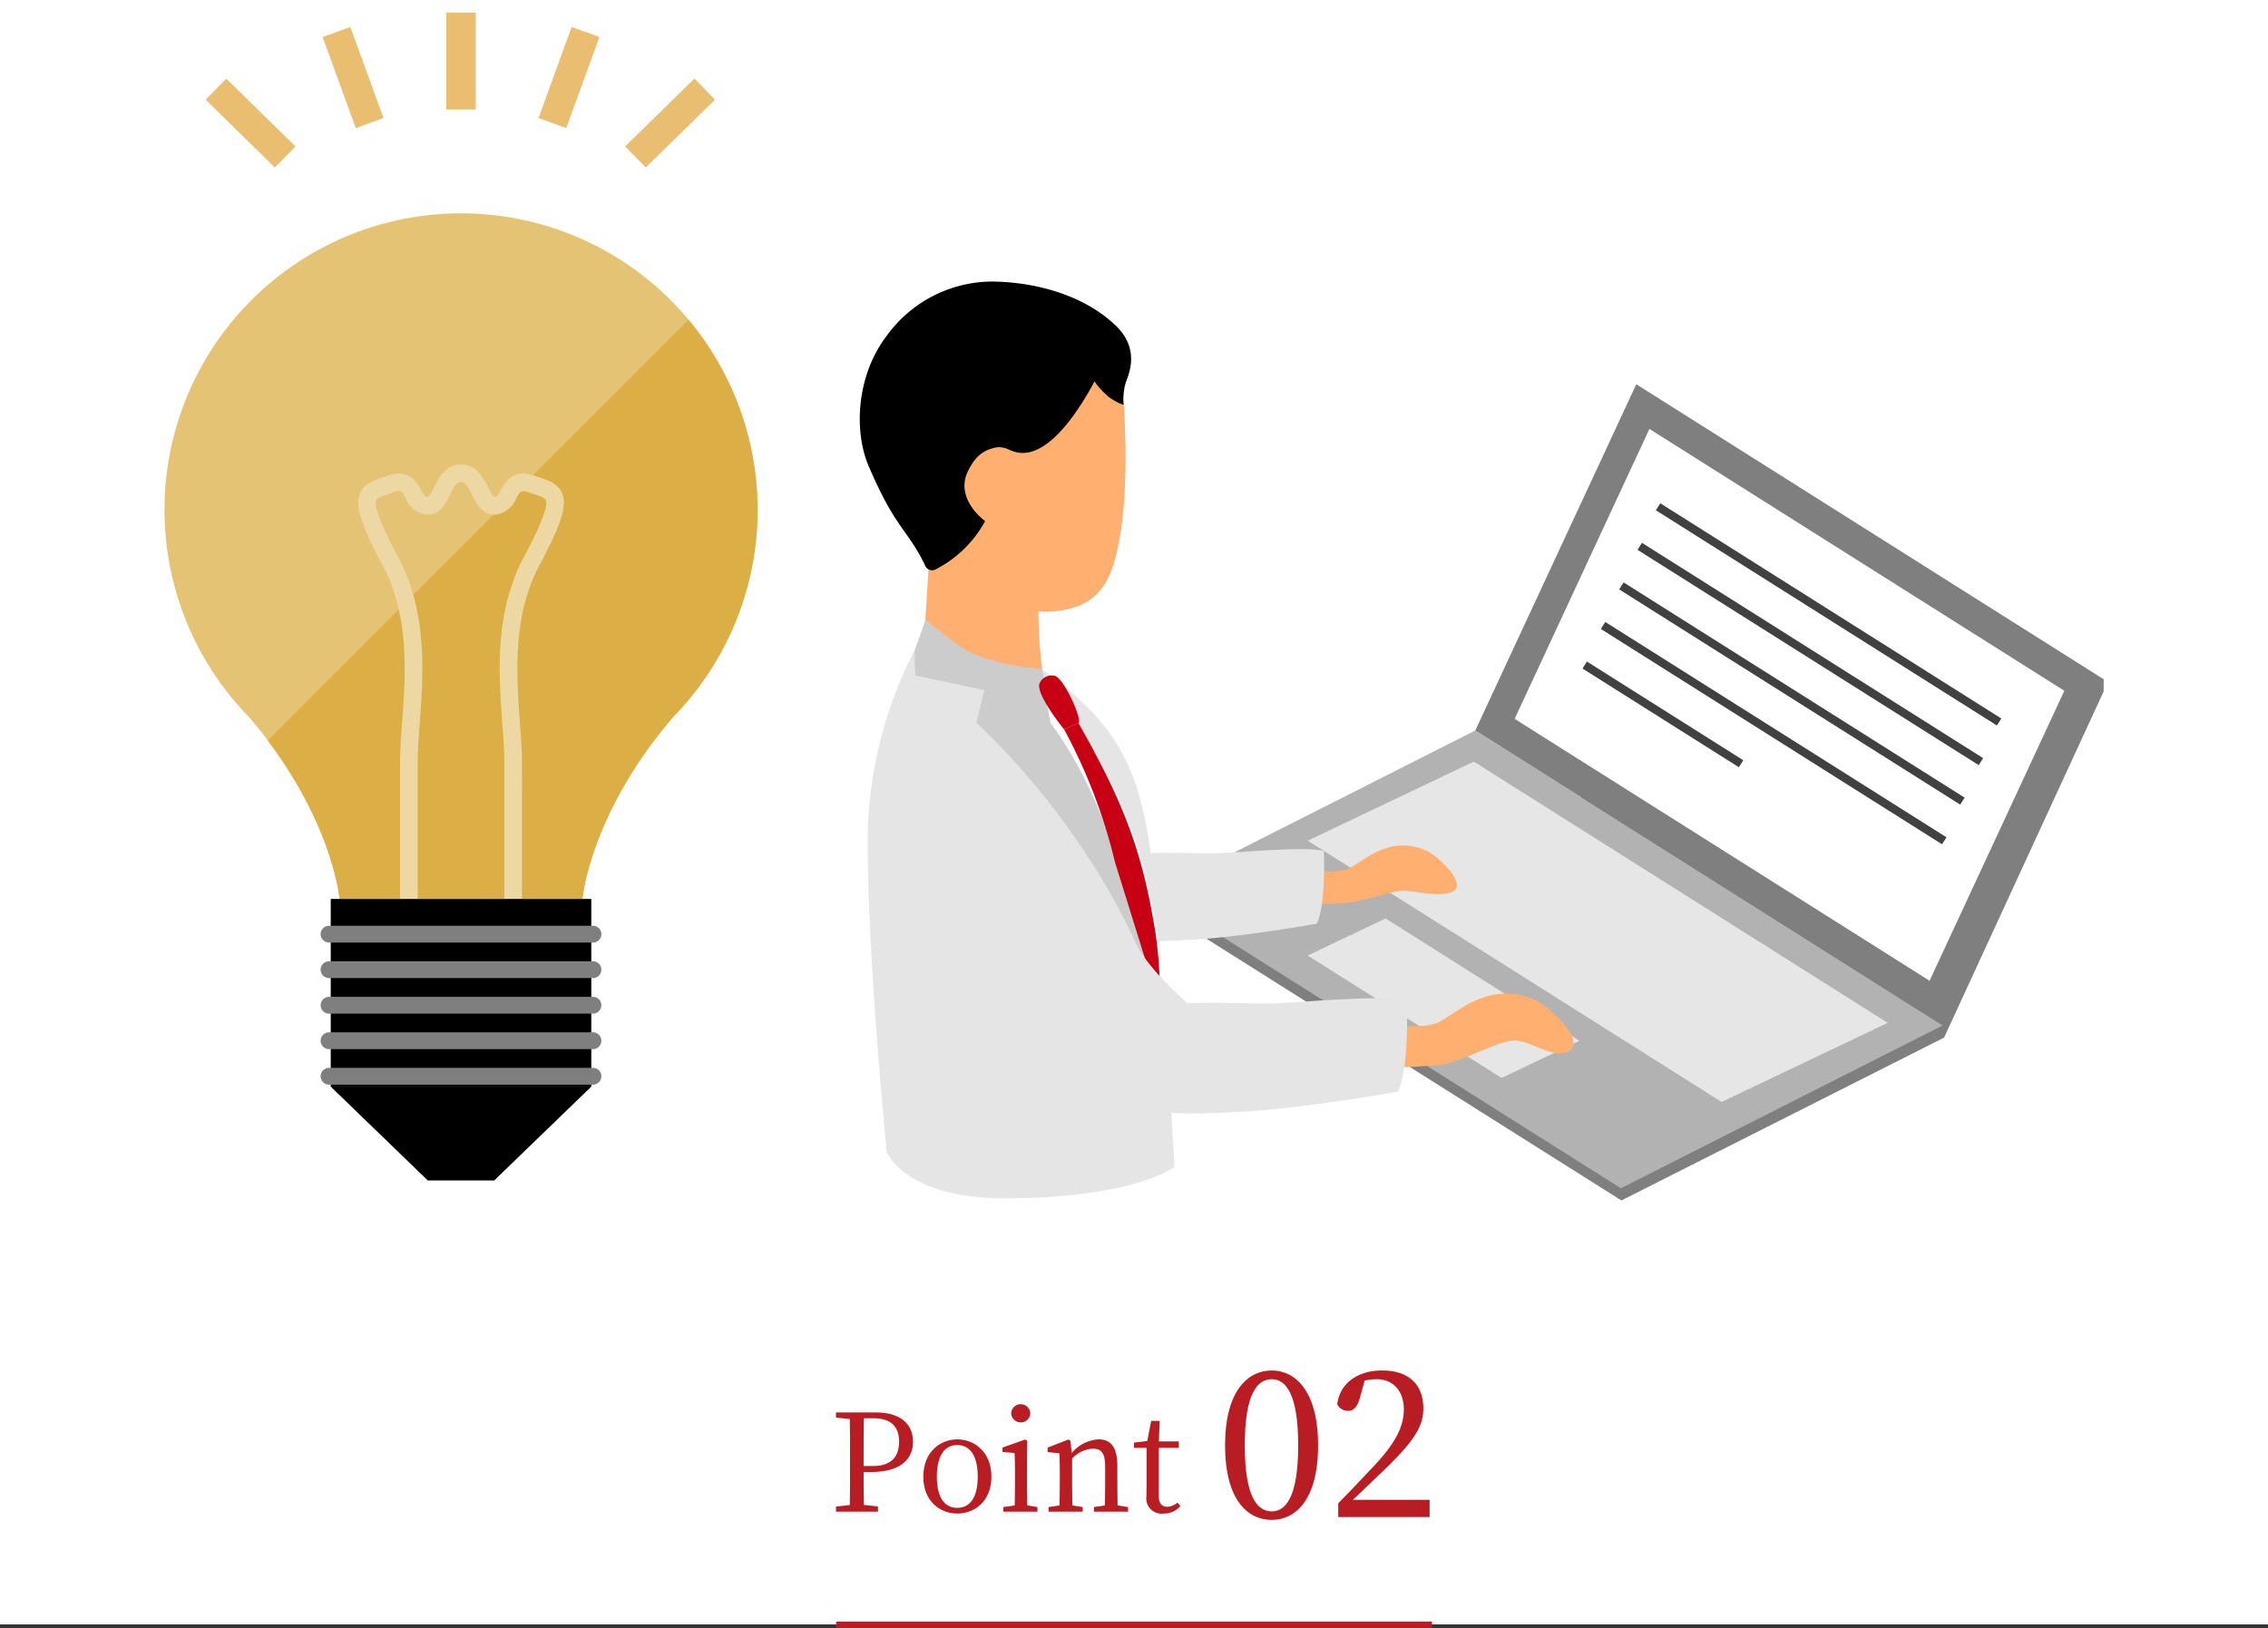
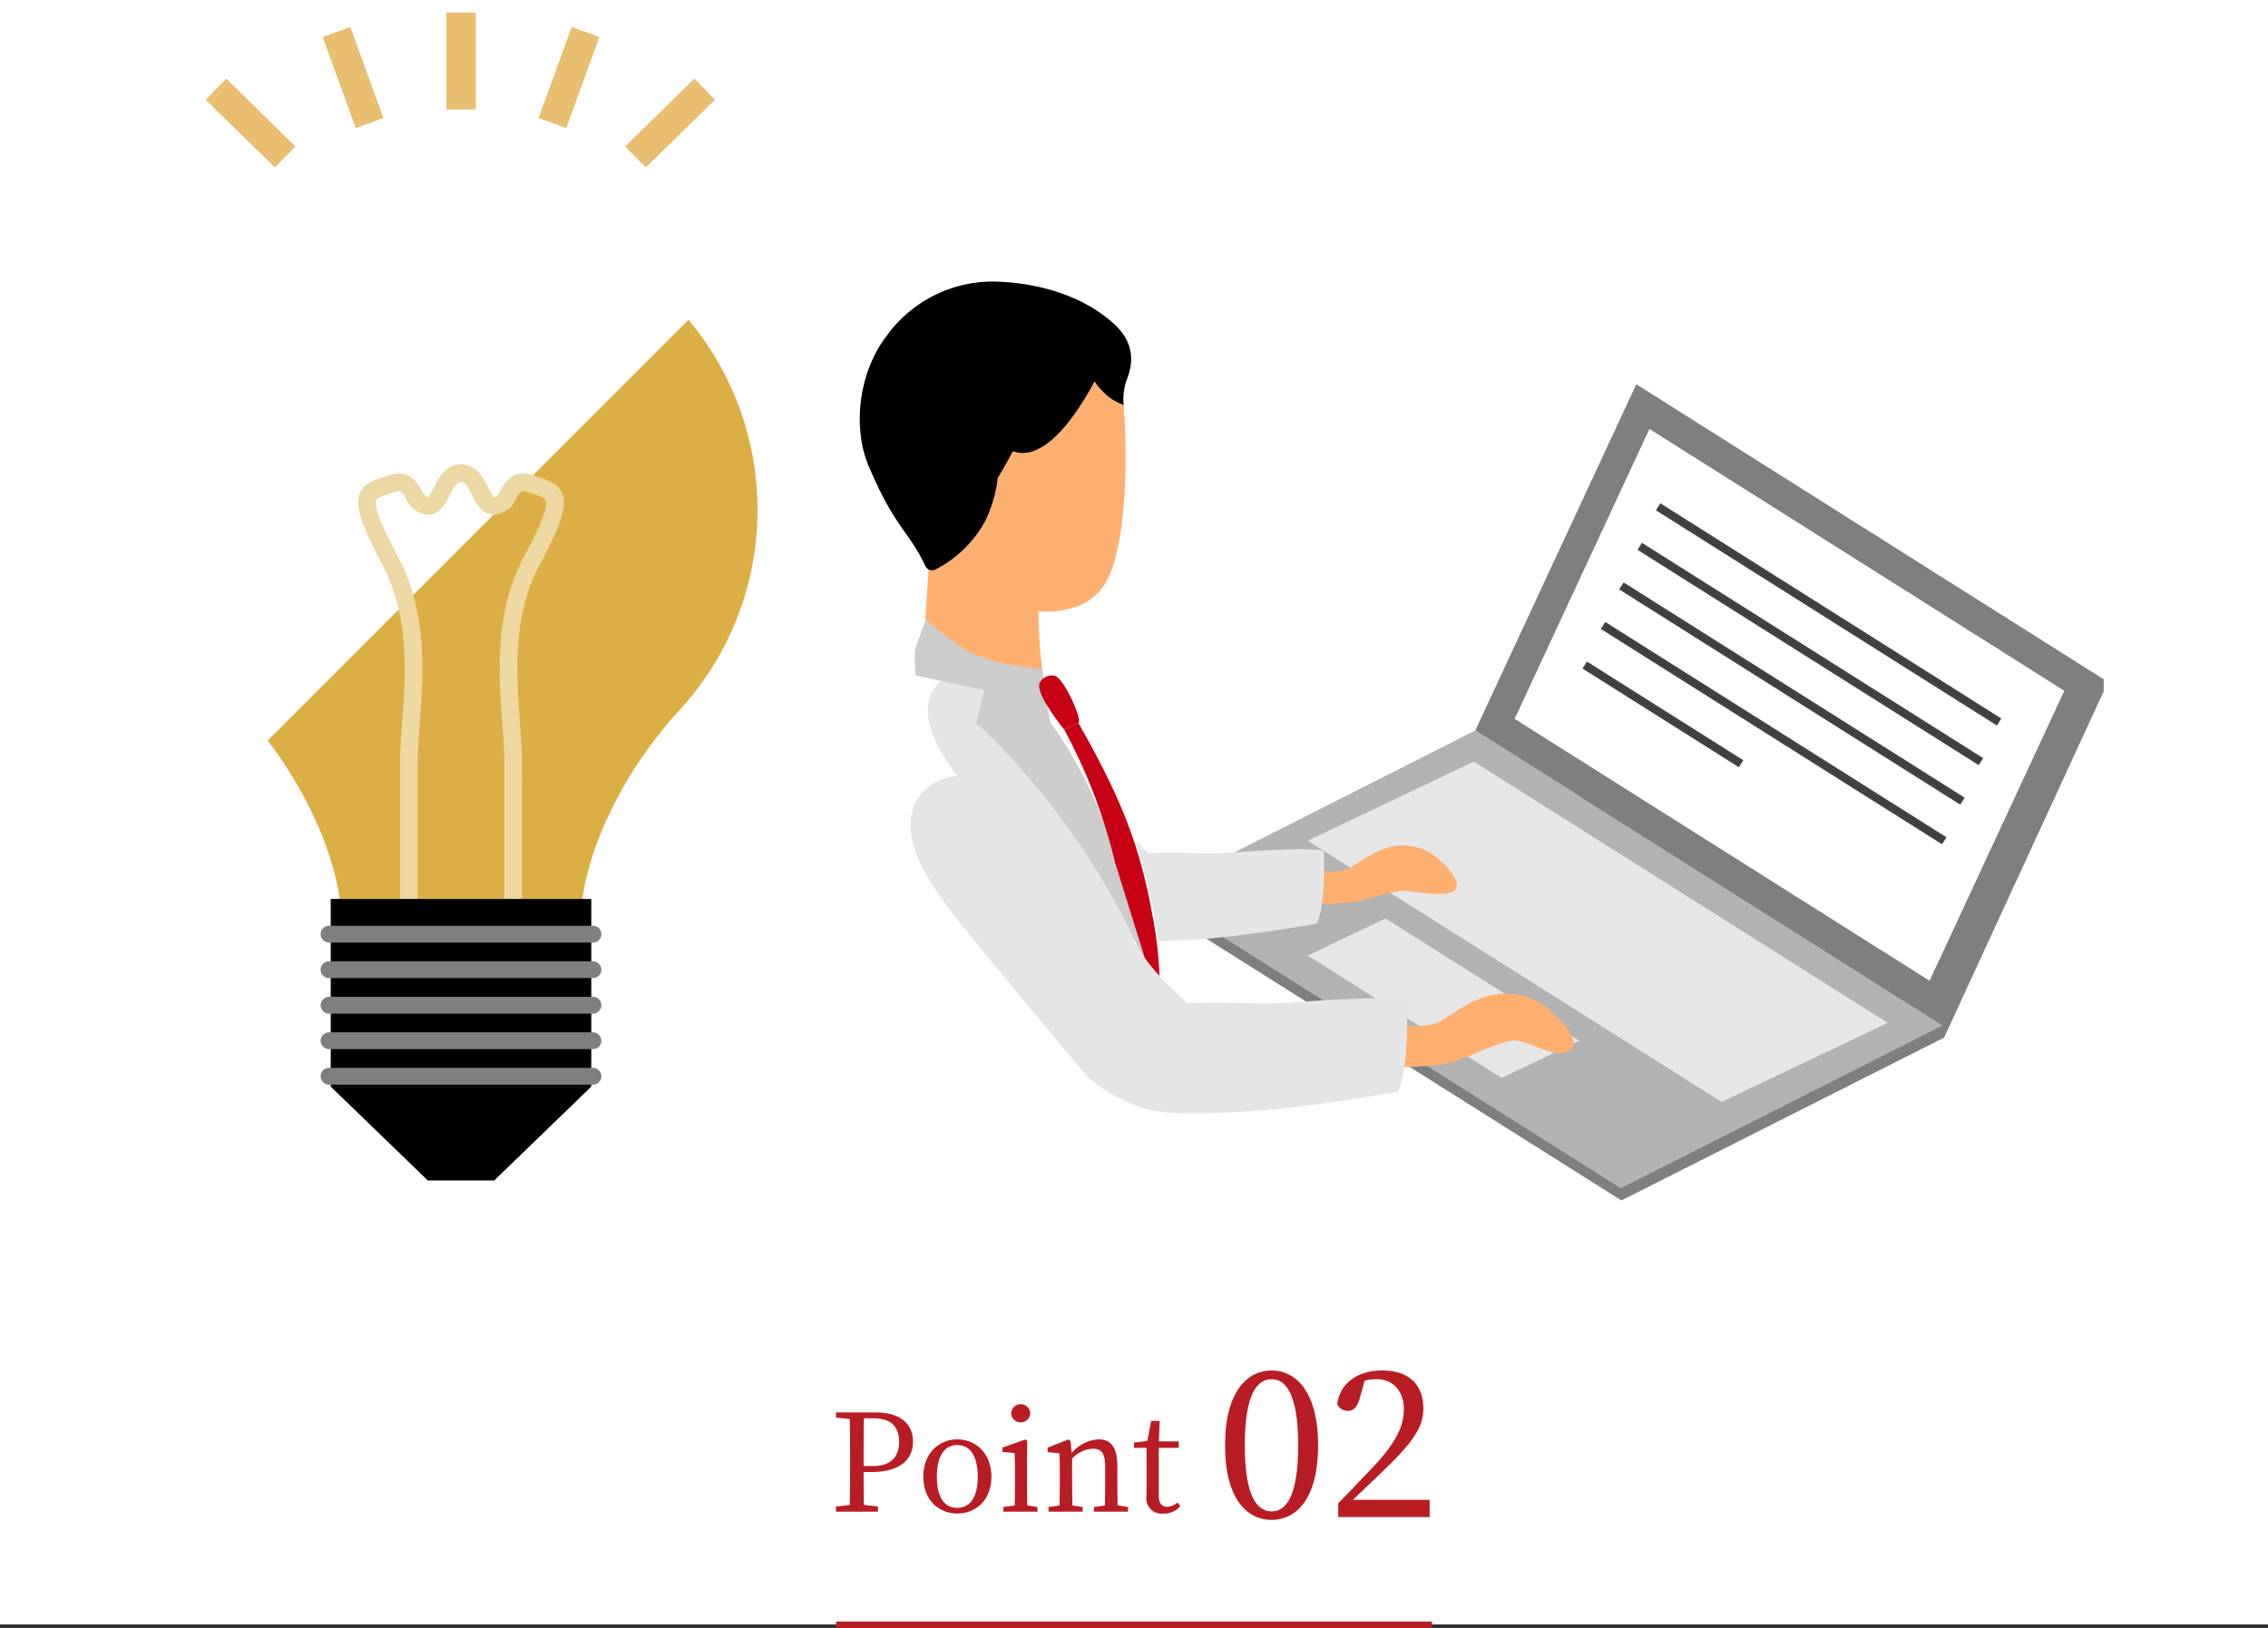
<svg xmlns="http://www.w3.org/2000/svg" width="335" height="240.58" viewBox="0 0 335 240.58">
  <rect x="0" y="0" width="335" height="240.58" fill="#333333" stroke="none" />
  <defs>
    <clipPath id="clip-path">
      <rect id="Rectangle_3017" data-name="Rectangle 3017" width="286.434" height="238.72" fill="none" />
    </clipPath>
  </defs>
  <g id="img_solution_02_03" transform="translate(-22 4.26)">
    <rect id="base" width="335" height="240" transform="translate(22 -4.26)" fill="#fff" />
    <g id="Group_3251" data-name="Group 3251" transform="translate(46.292 -2.399)">
      <path id="Path_3076" data-name="Path 3076" d="M146.083,130.117v1.776L215.2,175.5l47.663-24.058,23.57-51.149v-1.8Z" fill="#7f7f7f" />
      <path id="Path_3077" data-name="Path 3077" d="M215.121,173.7l-69.039-43.584,47.541-24.057,69.039,43.584Z" fill="#b2b2b2" />
      <path id="Path_3078" data-name="Path 3078" d="M168.864,122.351,193.4,110.662l61.139,38.6L230,160.948Z" fill="#e6e6e6" />
      <path id="Path_3079" data-name="Path 3079" d="M168.864,139.314l11.5-5.476L209,151.919,197.5,157.4Z" fill="#e6e6e6" />
      <path id="Path_3080" data-name="Path 3080" d="M193.625,106.058l69.039,43.584,23.77-51.148L217.4,54.909Z" fill="#7f7f7f" />
      <path id="Path_3081" data-name="Path 3081" d="M199.433,104.348,219.34,61.514,280.625,100.2,260.72,143.039Z" fill="#fff" />
      <rect id="Rectangle_3005" data-name="Rectangle 3005" width="1.224" height="59.571" transform="translate(220.292 73.528) rotate(-57.735)" fill="#424142" />
      <rect id="Rectangle_3006" data-name="Rectangle 3006" width="1.224" height="59.571" transform="matrix(0.534, -0.846, 0.846, 0.534, 217.583, 79.375)" fill="#424142" />
      <rect id="Rectangle_3007" data-name="Rectangle 3007" width="1.224" height="59.571" transform="translate(214.873 85.221) rotate(-57.735)" fill="#424142" />
      <rect id="Rectangle_3008" data-name="Rectangle 3008" width="1.224" height="59.57" transform="matrix(0.534, -0.846, 0.846, 0.534, 212.165, 91.067)" fill="#424142" />
      <rect id="Rectangle_3009" data-name="Rectangle 3009" width="1.224" height="27.316" transform="translate(209.455 96.914) rotate(-57.735)" fill="#424142" />
      <g id="Group_3250" data-name="Group 3250">
        <g id="Group_3249" data-name="Group 3249" clip-path="url(#clip-path)">
-           <path id="Path_3082" data-name="Path 3082" d="M87.605,73.468a43.8,43.8,0,1,0-75.186,30.543h0c12.395,14.4,13.446,26.944,13.446,26.944H61.745s1.05-12.543,13.445-26.944h0A43.648,43.648,0,0,0,87.605,73.468" fill="#e5c374" />
          <path id="Path_3083" data-name="Path 3083" d="M43.8,130.956H61.744s1.05-12.543,13.446-26.944h-.005A43.772,43.772,0,0,0,77.4,45.379L15.243,107.541C24.95,120.4,25.86,130.956,25.86,130.956Z" fill="#dcaf46" />
          <path id="Path_3084" data-name="Path 3084" d="M52.805,130.956h-2.6V110.737c0-1.639-.142-3.571-.293-5.616C49.371,97.8,48.7,88.695,53.085,80.44c.933-1.757,3.774-7.1,3.255-8.4-.137-.345-.951-.618-1.892-.933l-.642-.218c-1.127-.393-1.237-.2-1.842.888a3.922,3.922,0,0,1-2.854,2.382c-2.1.278-3-1.55-3.668-2.885-.675-1.352-1.052-1.917-1.639-1.917s-.965.565-1.64,1.917C41.5,72.6,40.579,74.433,38.5,74.154a3.918,3.918,0,0,1-2.854-2.382c-.606-1.084-.715-1.281-1.843-.888l-.641.218c-.942.315-1.755.588-1.893.932-.519,1.3,2.322,6.649,3.255,8.406,4.386,8.255,3.714,17.363,3.173,24.681-.151,2.045-.293,3.977-.293,5.616v20.219H34.8V110.737c0-1.735.146-3.713.3-5.807.516-6.985,1.158-15.678-2.876-23.271-3.244-6.107-4.095-8.778-3.374-10.588.584-1.463,1.991-1.935,3.481-2.435l.614-.208c3.186-1.109,4.344.963,4.966,2.076.437.782.623,1.032.929,1.073.212.032.716-.907,1-1.469.707-1.416,1.675-3.357,3.966-3.357s3.259,1.941,3.966,3.357c.28.562.73,1.5,1,1.469.306-.041.491-.291.928-1.073.622-1.113,1.777-3.184,4.966-2.076l.614.208c1.49.5,2.9.972,3.481,2.435.722,1.81-.129,4.481-3.374,10.588-4.034,7.593-3.392,16.286-2.876,23.271.154,2.094.3,4.072.3,5.807Z" fill="#edd7a2" />
          <rect id="Rectangle_3010" data-name="Rectangle 3010" width="38.485" height="27.726" transform="translate(24.56 130.955)" />
          <path id="Path_3085" data-name="Path 3085" d="M48.712,172.544H38.893L24.56,158.681H63.045Z" />
          <path id="Path_3086" data-name="Path 3086" d="M63.293,137.4H24.312a1.242,1.242,0,1,1,0-2.484H63.293a1.242,1.242,0,1,1,0,2.484" fill="#7f7f7f" />
          <path id="Path_3087" data-name="Path 3087" d="M63.293,142.647H24.312a1.242,1.242,0,1,1,0-2.484H63.293a1.242,1.242,0,0,1,0,2.484" fill="#7f7f7f" />
          <path id="Path_3088" data-name="Path 3088" d="M63.293,147.9H24.312a1.242,1.242,0,1,1,0-2.484H63.293a1.242,1.242,0,1,1,0,2.484" fill="#7f7f7f" />
          <path id="Path_3089" data-name="Path 3089" d="M63.293,153.144H24.312a1.242,1.242,0,1,1,0-2.484H63.293a1.242,1.242,0,1,1,0,2.484" fill="#7f7f7f" />
          <path id="Path_3090" data-name="Path 3090" d="M63.293,158.393H24.312a1.242,1.242,0,1,1,0-2.484H63.293a1.242,1.242,0,0,1,0,2.484" fill="#7f7f7f" />
          <rect id="Rectangle_3011" data-name="Rectangle 3011" width="4.356" height="14.315" transform="translate(41.625)" fill="#e9be70" />
          <rect id="Rectangle_3012" data-name="Rectangle 3012" width="14.315" height="4.357" transform="matrix(0.342, -0.94, 0.94, 0.342, 55.254, 15.576)" fill="#e9be70" />
          <rect id="Rectangle_3013" data-name="Rectangle 3013" width="14.315" height="4.357" transform="matrix(0.714, -0.7, 0.7, 0.714, 68.047, 19.774)" fill="#e9be70" />
          <rect id="Rectangle_3014" data-name="Rectangle 3014" width="4.357" height="14.315" transform="translate(6.08 12.868) rotate(-45.589)" fill="#e9be70" />
          <rect id="Rectangle_3015" data-name="Rectangle 3015" width="4.357" height="14.315" transform="translate(23.361 3.614) rotate(-20)" fill="#e9be70" />
          <path id="Path_3091" data-name="Path 3091" d="M165.06,126.057l6.062.756a8.228,8.228,0,0,0,3.722-.309c1.527-.788,3.217-2.243,5.2-2.912a8.02,8.02,0,0,1,6.977.576c1.471.932,5.7,4.845,3.012,5.812-1.641.591-4.553.018-6.478-.215s-5.837,1.449-8.6,1.7a71.682,71.682,0,0,1-8.58.275Z" fill="#ffb070" />
          <path id="Path_3092" data-name="Path 3092" d="M133.69,132.945s-6.935-8.261-12.078-14.513-9.227-11.186-8.819-15.972,7.017-7.3,11.868-2.658a137.564,137.564,0,0,1,15.149,18.239c2.987,4.526,6.928,6.688,7.6,8.763s.807,6.458-2.929,8.418c-3.9,2.043-7.279.622-10.786-2.277" fill="#e5e5e5" />
          <path id="Path_3093" data-name="Path 3093" d="M170.2,134.615s-11.059,1.957-17.949,2.332-12.339.69-15.374-2.188-1.333-9.045,4.313-10.077,11.307-.234,15.926-.55c5.137-.352,12.386-.875,14.136-.243.13,3.365-.009,8.695-1.052,10.726" fill="#e5e5e5" />
          <path id="Path_3094" data-name="Path 3094" d="M175.744,148.707l7.6.947a10.293,10.293,0,0,0,4.664-.387c1.914-.987,4.032-2.811,6.516-3.649a10.051,10.051,0,0,1,8.744.722c1.844,1.167,7.138,6.071,3.775,7.283-2.057.741-4.883-1.437-7.295-1.728s-8.138,3.275-11.6,3.593a89.98,89.98,0,0,1-10.752.345Z" fill="#ffb070" />
-           <path id="Path_3095" data-name="Path 3095" d="M112.275,91.529a62,62,0,0,0-8.4,29.794c-.127,17.665,2.812,47.017,2.812,47.017s2.664,6.876,17.519,6.849c19.084-.035,24.981-4.646,24.981-4.646s-1.388-25.766-2.868-40.888c-1.588-16.222-4.36-22.882-14.081-30.646-6.388-5.672-19.961-7.48-19.961-7.48" fill="#e5e5e5" />
          <path id="Path_3096" data-name="Path 3096" d="M113.574,92.251s11.376,5.578,18.6,14.875c8.683,11.184,15.767,43.012,15.767,43.012a104.635,104.635,0,0,0-3.531-24.627c-2.818-10.305-10-23-16.619-28.587a19.869,19.869,0,0,0-14.212-4.673" fill="#fff" />
          <path id="Path_3097" data-name="Path 3097" d="M140.37,57.1s5.345-5.9.122-10.878c-5.027-4.791-12.42-6.4-18.059-6.485a19.316,19.316,0,0,0-15.765,8.03c-4.446,5.835-4.867,14.019-2.678,19.166,3.754,8.828,5.439,9.177,8.006,13.988,1.657,3.108,2.2-6.795,2.2-6.795s24.794-12.2,26.175-17.026" />
          <path id="Path_3098" data-name="Path 3098" d="M141.136,54.815a22.315,22.315,0,0,1,.651,4.617c.184,3.394.487,12.123-.784,18.644-.952,4.886-2.228,9.277-8.557,10.259-6.793,1.055-12.736-2.816-16.213-7.425-3.74-4.96-3.456-8.534-3.206-11.962.268-3.659-.135-7.457.86-10.245s9.7-6,14.878-6c9.84,0,11.576.1,12.371,2.113" fill="#ffb070" />
          <path id="Path_3099" data-name="Path 3099" d="M113.185,76.965l-.911,14.564s10.546,7.94,16.74,8.755a.819.819,0,0,0,.912-.9c-.276-2.922-.619-4.13-.774-8.553-.237-6.752-.523-11.949-.523-11.949Z" fill="#ffb070" />
          <path id="Path_3100" data-name="Path 3100" d="M123.088,68.72a19.726,19.726,0,0,1-1.873,6.418,17.346,17.346,0,0,1-7.28,7.113,1.117,1.117,0,0,1-1.574-.536c-1.761-4.083-8.371-14.787-8.371-14.787s-1.691-16.615,7.8-19.451,27.748,0,27.748,0a13.246,13.246,0,0,1,1.6,7.337c-1.629-.834-11.792-1.657-13.087,3.25s-4.961,10.656-4.961,10.656" />
-           <path id="Path_3101" data-name="Path 3101" d="M126.613,65.6s-2.166-1.7-3.864-1.339-3.009,1.207-4.149,3.664-.055,5.41,3.34,7.75c2.922,2.014,4.3.694,4.3.694Z" fill="#ffb070" />
+           <path id="Path_3101" data-name="Path 3101" d="M126.613,65.6c2.922,2.014,4.3.694,4.3.694Z" fill="#ffb070" />
          <path id="Path_3102" data-name="Path 3102" d="M117.949,93.989c5.061,2.75,11.7,2.978,11.7,2.978s.211,2.159.481,3.959c.311,2.071,1.034,5.3,1.034,5.3L121.1,99.6Z" fill="#ccc" />
          <path id="Path_3103" data-name="Path 3103" d="M147,146.2c-8.547-25.031-27.086-41.243-27.086-41.243l1.192-4.85-10.178-2.174c-.251-3.686,0-4.007,0-4.007l1.5-4.242A89.489,89.489,0,0,0,121.1,96.1c3.061,1.754,11.64,6.7,18.691,26.282S147,146.2,147,146.2" fill="#ccc" />
          <path id="Path_3104" data-name="Path 3104" d="M131.606,98.009a1.976,1.976,0,0,0-2.286.961c-.924,1.445,3.559,6.932,3.559,6.932s1.458-.645,2.11-.946-1.92-6.236-3.383-6.947" fill="#c80014" />
          <path id="Path_3105" data-name="Path 3105" d="M134.989,104.956c6.21,10.871,9.108,18.123,10.94,28.4A60.513,60.513,0,0,1,147,146.726l-6.6-21.2a80.61,80.61,0,0,0-7.517-19.626" fill="#c80014" />
          <path id="Path_3106" data-name="Path 3106" d="M136.431,157.339s-8.692-10.353-15.137-18.188-11.563-14.019-11.052-20.017,8.8-9.146,14.874-3.331A172.516,172.516,0,0,1,144.1,138.66c3.744,5.673,8.682,8.383,9.518,10.982s1.012,8.094-3.671,10.55c-4.884,2.562-9.121.781-13.517-2.853" fill="#e5e5e5" />
          <path id="Path_3107" data-name="Path 3107" d="M182.184,159.432s-13.86,2.453-22.494,2.923-15.464.864-19.268-2.742-1.67-11.336,5.406-12.629,14.17-.294,19.958-.69c6.439-.441,15.523-1.1,17.717-.3.162,4.217-.011,10.9-1.319,13.442" fill="#e5e5e5" />
          <path id="Path_3108" data-name="Path 3108" d="M138.954,51.3s-6.942,16.024-13.643,13.493c-9.373-3.541,8.2-15.4,8.2-15.4Z" />
          <path id="Path_3109" data-name="Path 3109" d="M137.254,54.194s.243.847,2.155,2.537a8.6,8.6,0,0,0,2.265,1.238,9.089,9.089,0,0,1,.431-3.69c.677-1.861-.149-1.684-.149-1.684Z" />
          <path id="Path_3110" data-name="Path 3110" d="M103.269,215.619c0,1.62,0,3.2.04,4.861l2.08.24v.76h-6.2v-.76l2.04-.22c.04-1.921.04-3.841.04-5.8v-1.08c0-1.96,0-3.9-.04-5.821l-2.04-.22v-.76h5.881c3.68,0,5.5,1.74,5.5,4.341,0,2.44-1.72,4.461-6.141,4.461Zm.04-7.942c-.04,1.94-.04,3.941-.04,5.941v1.121h1.4c2.742,0,3.841-1.461,3.841-3.581,0-2.221-1.179-3.481-3.8-3.481Z" fill="#b81d23" />
          <path id="Path_3111" data-name="Path 3111" d="M112.087,216.319c0-3.621,2.46-5.521,5.02-5.521,2.542,0,5.042,1.88,5.042,5.521,0,3.621-2.481,5.441-5.042,5.441-2.58,0-5.02-1.84-5.02-5.441m8.041,0c0-3.041-1.12-4.681-3.021-4.681-1.919,0-3.02,1.64-3.02,4.681,0,3.021,1.1,4.6,3.02,4.6,1.9,0,3.021-1.58,3.021-4.6" fill="#b81d23" />
          <path id="Path_3112" data-name="Path 3112" d="M128.947,220.8v.68h-5.041v-.68l1.682-.24c.018-1.12.039-2.661.039-3.681v-1.16c0-1.22-.021-1.94-.061-2.9l-1.78-.16V212l3.36-1.18.3.2-.039,2.921v2.94c0,1.02.018,2.561.039,3.681Zm-3.881-13.863a1.412,1.412,0,0,1,2.82,0,1.411,1.411,0,0,1-2.82,0" fill="#b81d23" />
          <path id="Path_3113" data-name="Path 3113" d="M142.329,220.8v.68h-5.041v-.68l1.62-.24c.02-1.1.04-2.621.04-3.681v-2.04c0-1.981-.54-2.661-1.82-2.661a4.5,4.5,0,0,0-3.061,1.461v3.24c0,1.02.02,2.561.04,3.681l1.52.24v.68h-5.041v-.68l1.621-.24c.019-1.12.04-2.661.04-3.681v-1.14c0-1.24-.021-2-.061-2.881l-1.74-.18v-.66l3.081-1.2.3.2.18,1.8a5.6,5.6,0,0,1,3.941-2.02c1.86,0,2.8,1.16,2.8,3.981v2.1c0,1.06.02,2.581.04,3.681Z" fill="#b81d23" />
          <path id="Path_3114" data-name="Path 3114" d="M150.066,220.64a3.115,3.115,0,0,1-2.539,1.12,2.244,2.244,0,0,1-2.481-2.56c0-.52.019-1,.019-1.821v-5.321h-1.859v-.78l1.961-.24.579-2.961h1.259l-.12,3.021h2.942v.96h-2.96v7.061c0,1.161.479,1.641,1.259,1.641a2.46,2.46,0,0,0,1.5-.62Z" fill="#b81d23" />
          <path id="Path_3115" data-name="Path 3115" d="M170.4,211.69c0,8.1-3.39,11.01-6.84,11.01-3.539,0-6.9-2.91-6.9-11.01,0-8.069,3.36-11.069,6.9-11.069,3.45,0,6.84,3,6.84,11.069m-6.84,9.75c2.012,0,3.9-2.04,3.9-9.75s-1.888-9.779-3.9-9.779c-2.1,0-3.988,2.039-3.988,9.779,0,7.71,1.888,9.75,3.988,9.75" fill="#b81d23" />
          <path id="Path_3116" data-name="Path 3116" d="M186.874,219.73v2.55h-13.5v-2.04c1.8-1.8,3.54-3.69,4.979-5.19,3.331-3.48,4.71-6.03,4.71-8.67,0-2.7-1.559-4.469-4.019-4.469a8.265,8.265,0,0,0-1.771.21l-.66,2.4c-.389,1.5-.96,2.069-1.8,2.069a1.749,1.749,0,0,1-1.589-.989c.45-3.36,3.33-4.98,6.6-4.98,4.231,0,6.12,2.31,6.12,5.609,0,2.82-1.53,5.07-6.569,9.84-.931.9-2.34,2.25-3.84,3.66Z" fill="#b81d23" />
          <rect id="Rectangle_3016" data-name="Rectangle 3016" width="88" height="1" transform="translate(99.217 237.72)" fill="#b81d23" />
        </g>
      </g>
    </g>
  </g>
</svg>